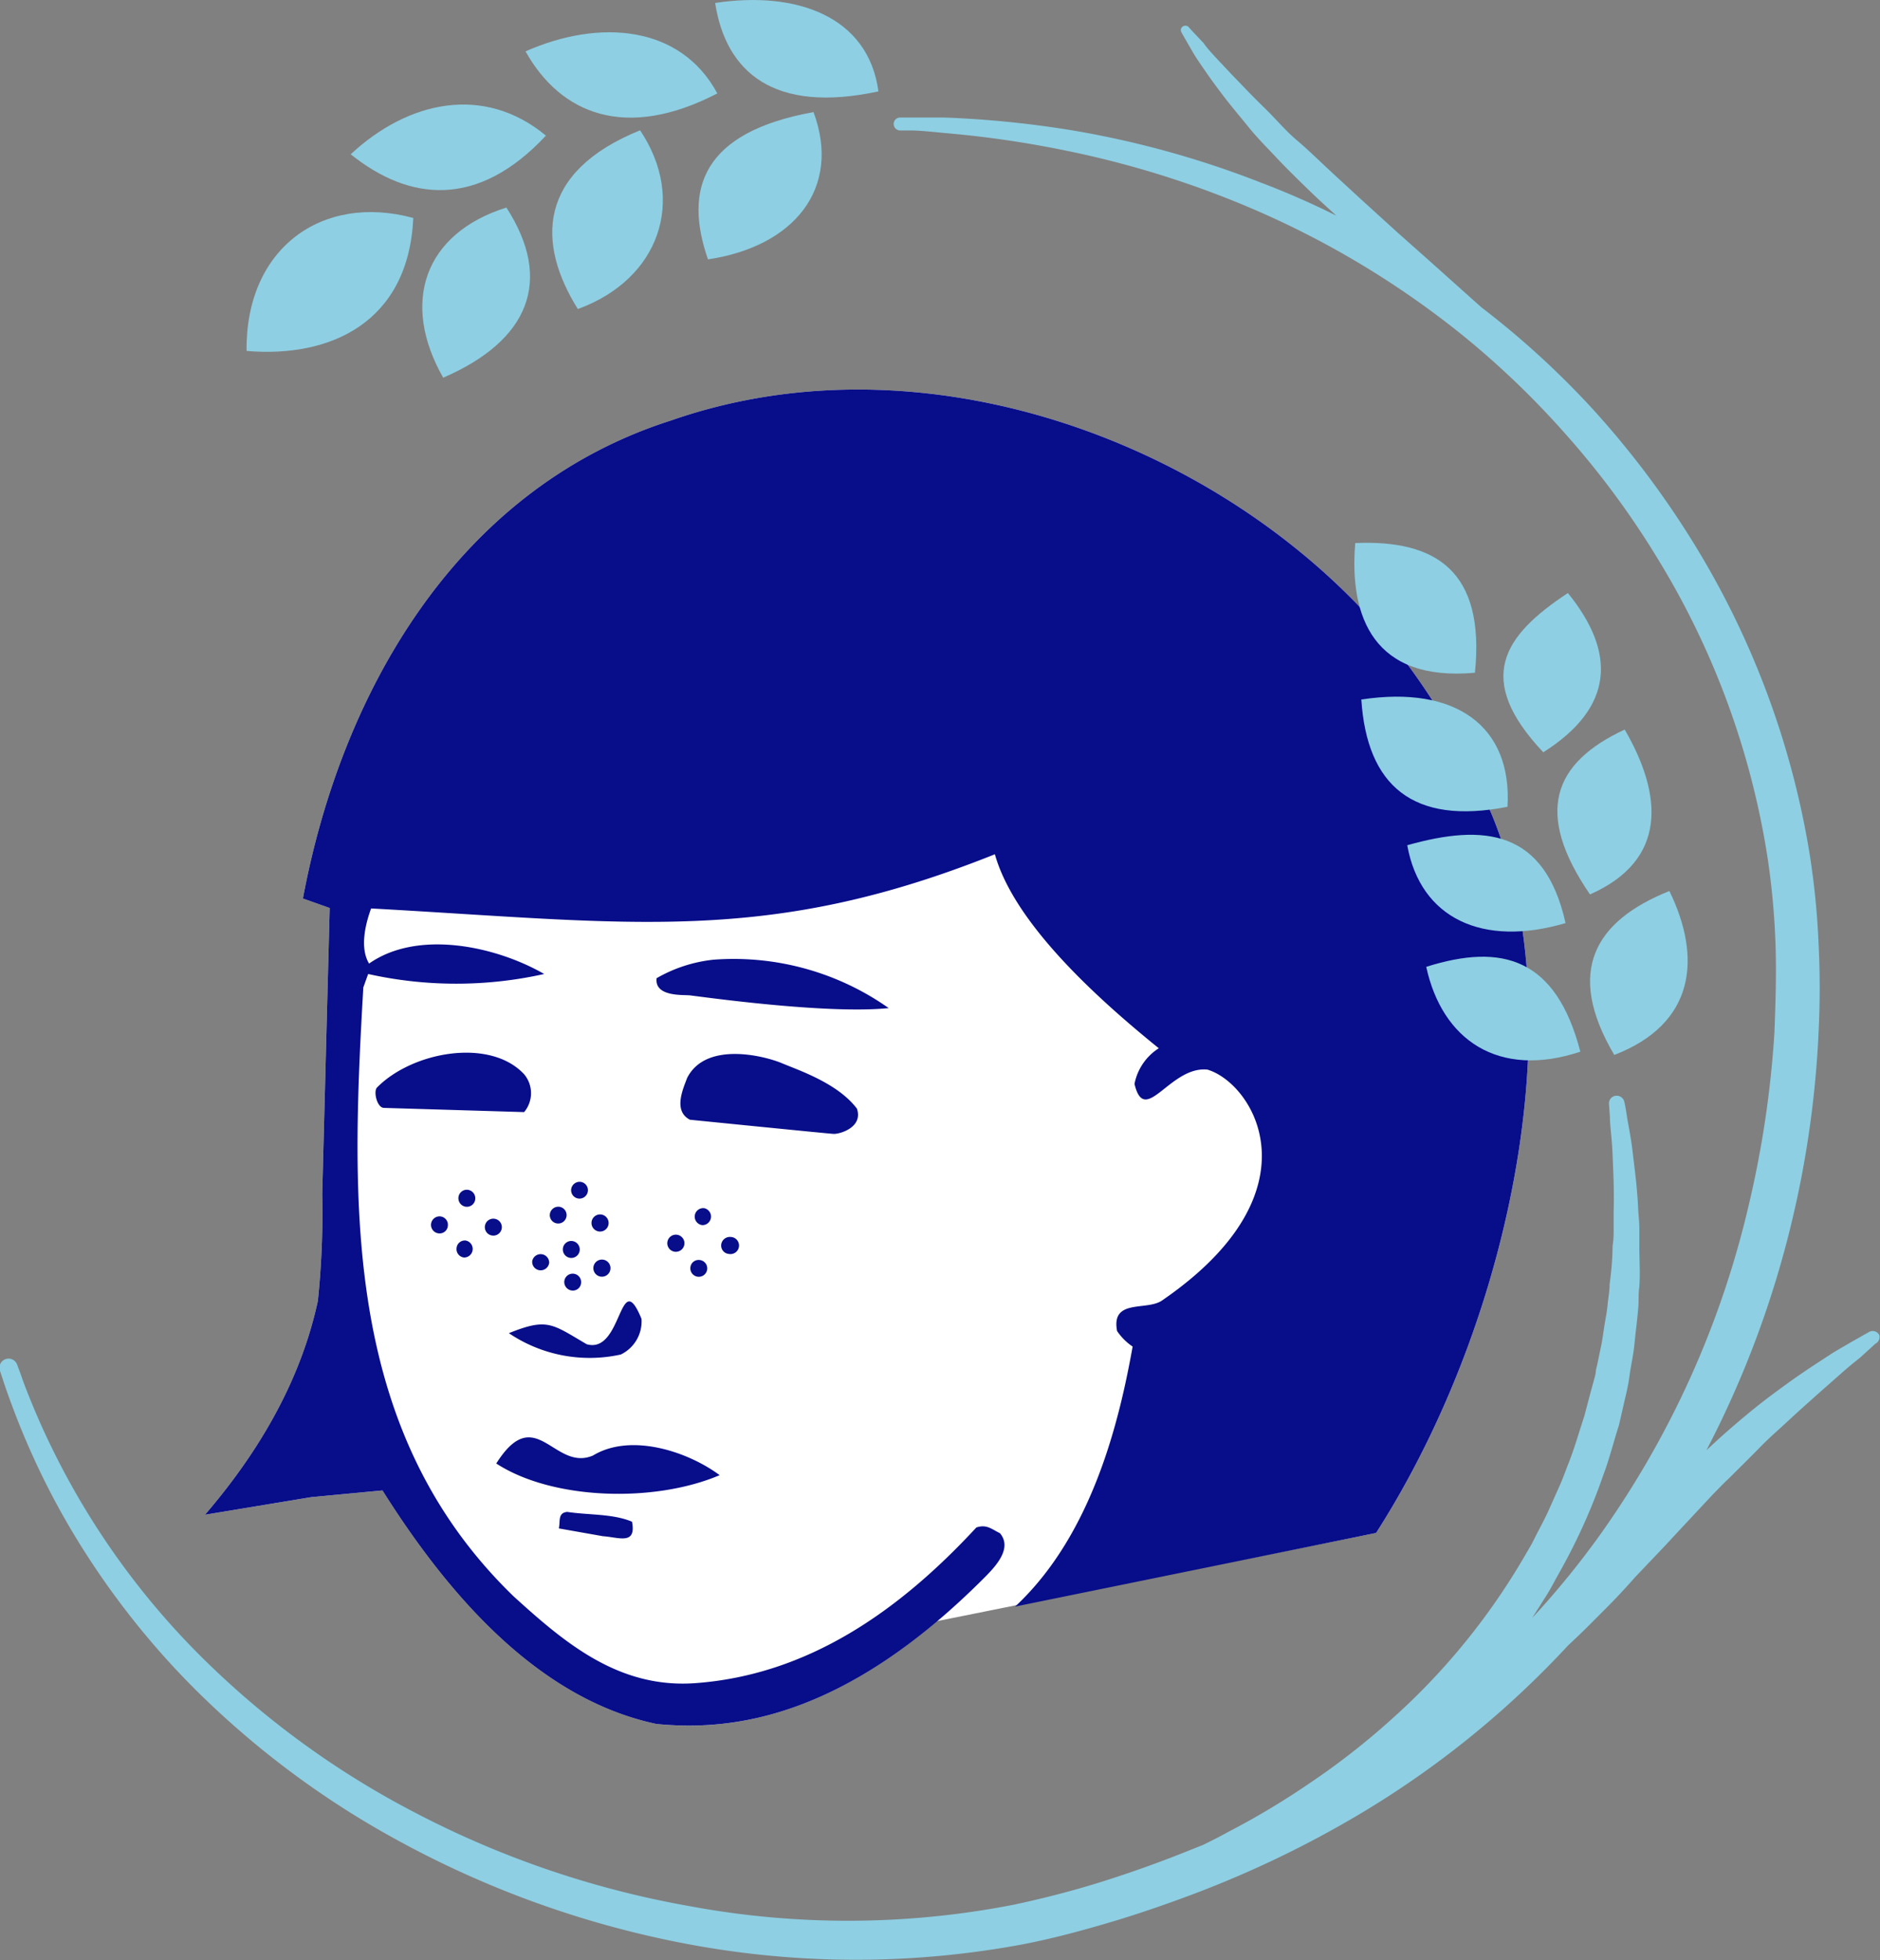
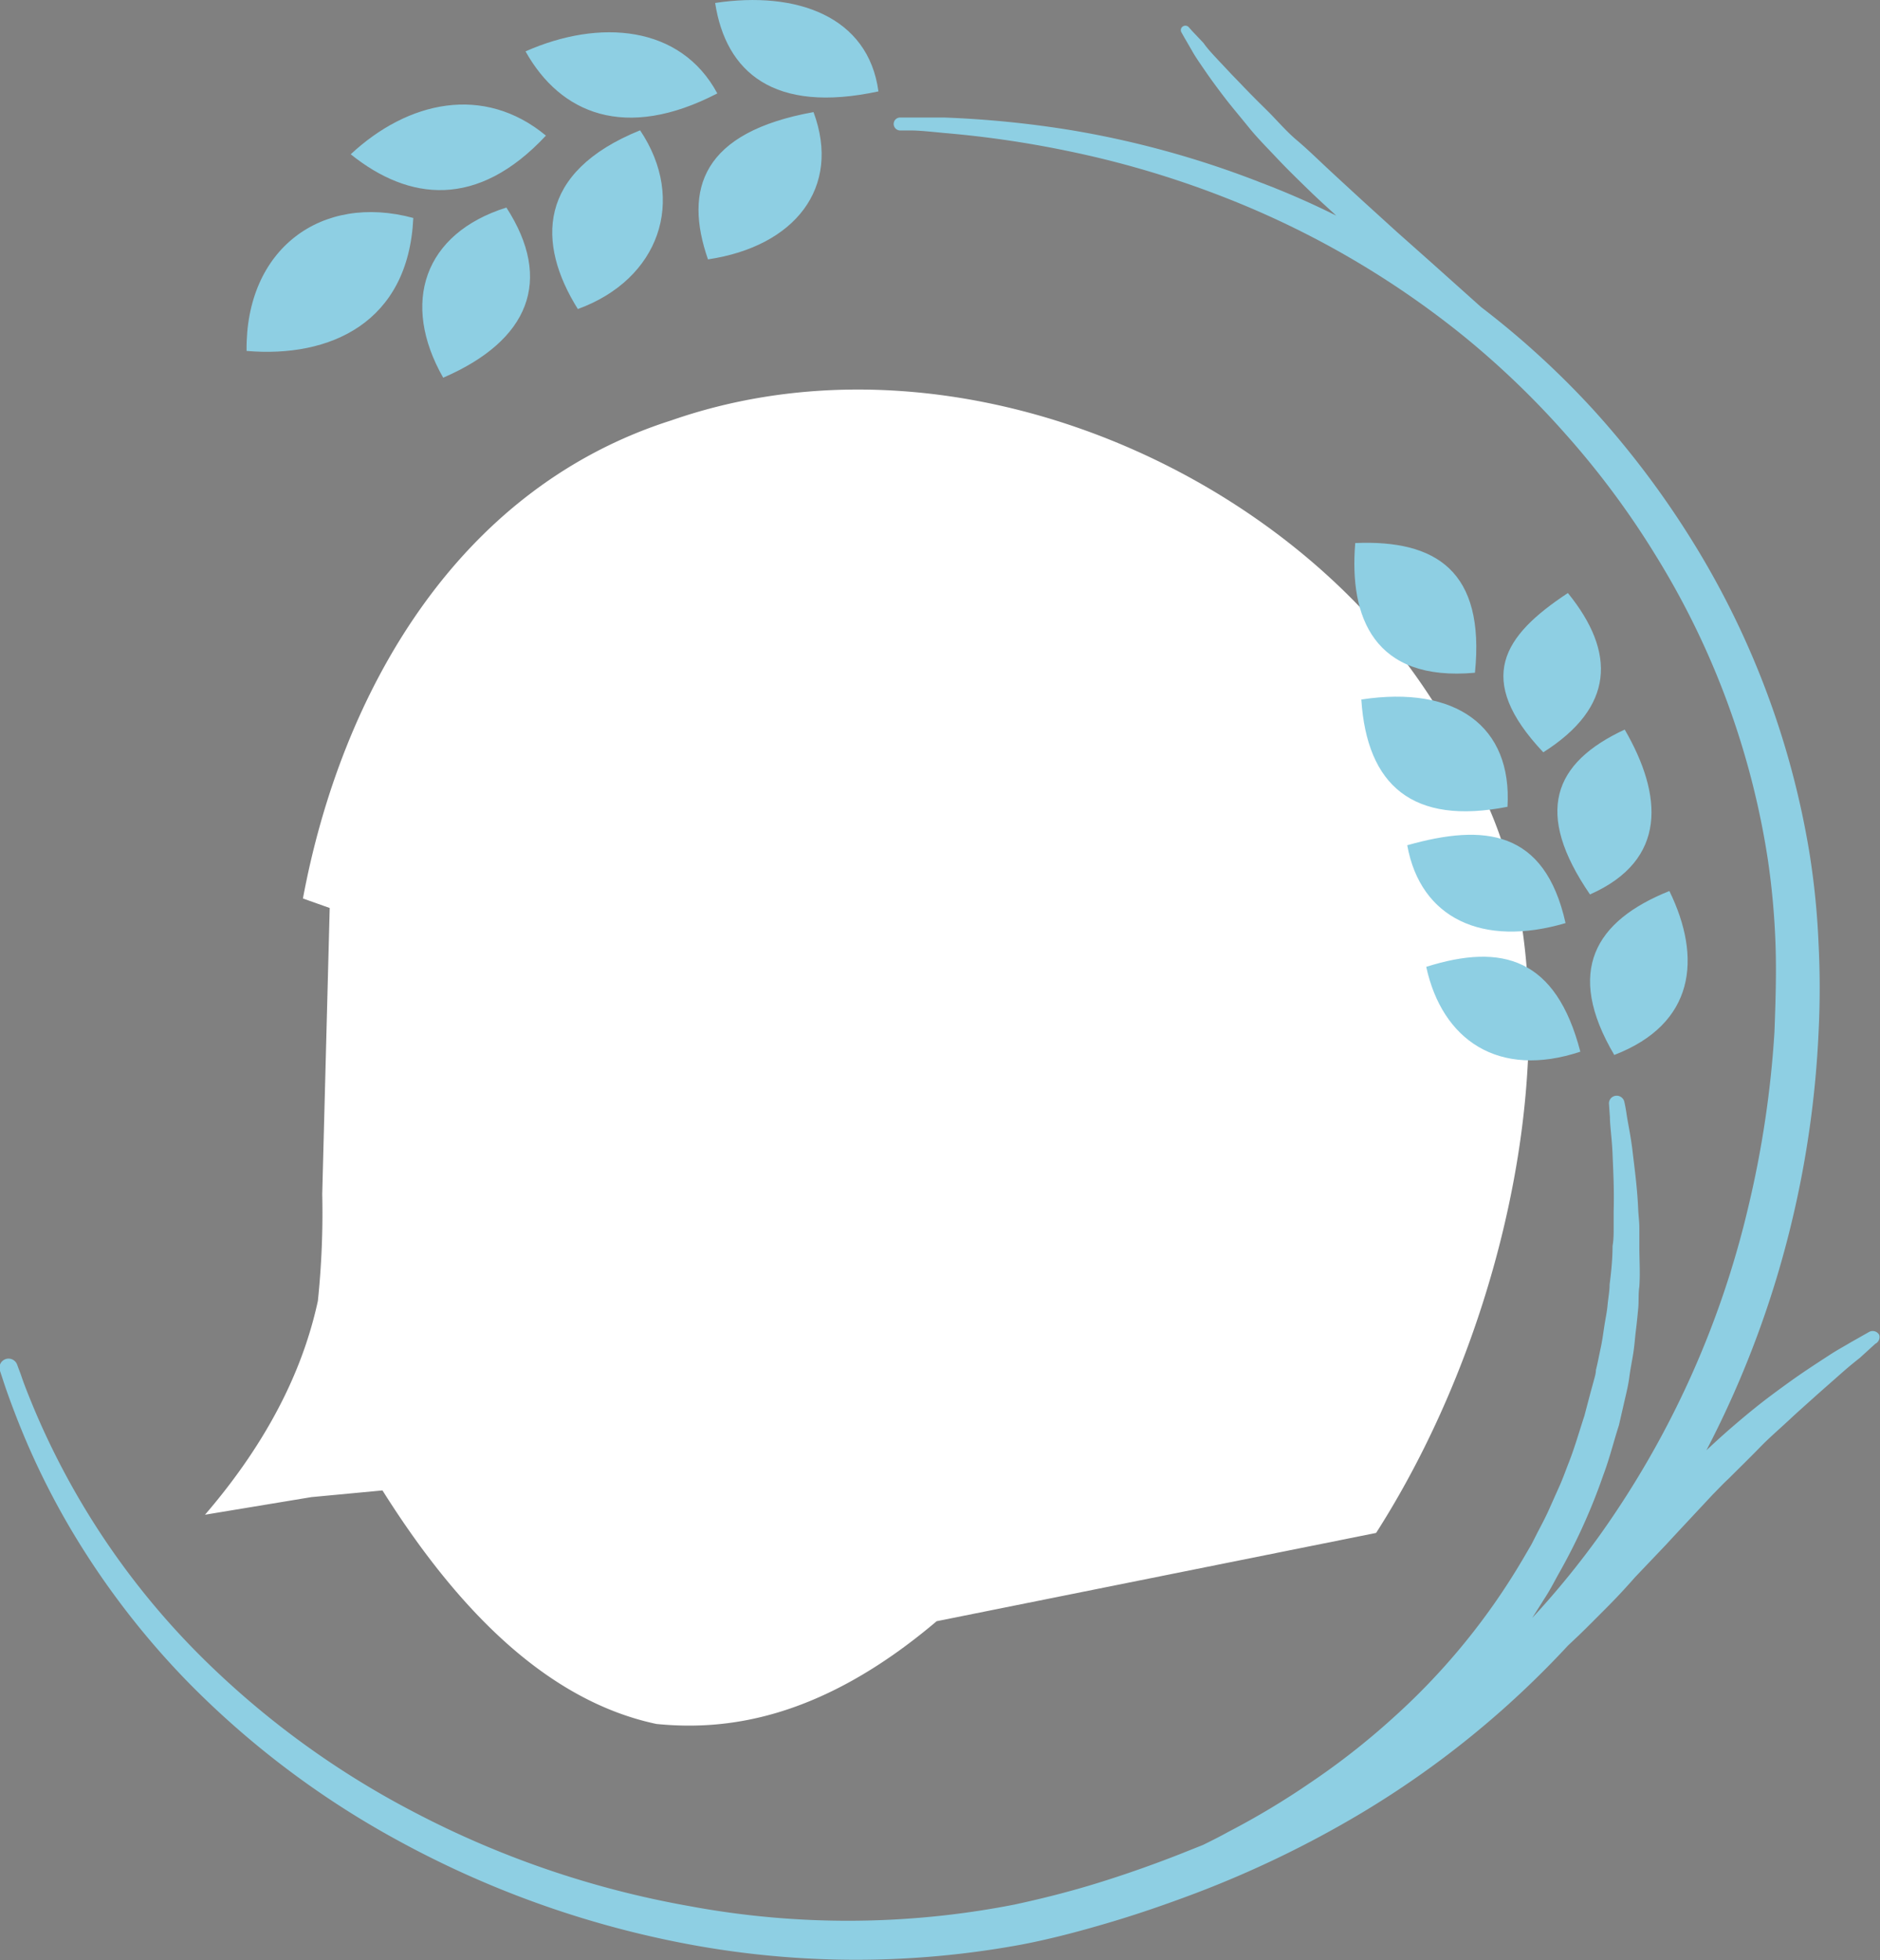
<svg xmlns="http://www.w3.org/2000/svg" viewBox="0 0 120.77 125.9">
  <rect x="0" y="0" width="120.77" height="125.9" fill="#808080" stroke="none" />
  <defs>
    <style>.cls-2{fill:#080d89}.cls-3{fill:#8ecfe3}</style>
  </defs>
  <g id="レイヤー_2" data-name="レイヤー 2">
    <g id="レイヤー_1-2" data-name="レイヤー 1">
      <path d="M95.34 51.21a43 43 0 0 0-8.11-12.35C76.4 27.66 58.48 21.65 43.13 27c-13.84 4.4-21.22 17.57-23.67 30.71l1.72.61-.48 18.38a54.56 54.56 0 0 1-.28 6.86c-.73 3.36-2.47 8.17-7.25 13.73L20 96.16l4.57-.43c4.18 6.64 9.95 13.38 17.6 15 4.35.43 10.45-.2 18-6.6l28.23-5.67c9-14.06 12.95-34.55 6.94-47.25Z" style="fill:#fff" />
-       <path class="cls-2" d="M95.34 51.21a43 43 0 0 0-8.11-12.35C76.4 27.66 58.48 21.65 43.13 27c-13.84 4.4-21.22 17.57-23.67 30.71l1.72.61-.48 18.38a54.56 54.56 0 0 1-.28 6.86c-.73 3.36-2.47 8.17-7.25 13.73L20 96.16l4.57-.43c4.18 6.64 9.95 13.38 17.6 15 4.93.48 12.1-.38 21.13-9.46.71-.72 1.73-1.84.94-2.79-.55-.27-.86-.59-1.52-.37-5 5.41-10.86 9.48-18.07 10-4.92.35-8.38-2.6-11.66-5.58C22.12 92 22.51 77.7 23.34 63.42l.31-.86a26 26 0 0 0 11.31 0c-3.17-1.82-8.15-2.85-11.25-.67-.61-1-.24-2.53.13-3.54 16.71.92 25.42 2.38 40.07-3.48 1.18 4.2 6 8.8 10.53 12.46a3.5 3.5 0 0 0-1.56 2.29c.66 2.78 2.27-1.16 4.68-.92 3 .89 7.28 7.86-2.94 14.85-1 .65-3.25-.14-2.86 1.94a3.68 3.68 0 0 0 1 1c-.81 4.5-2.5 12-7.55 16.7l23.19-4.73c9-14.06 12.95-34.55 6.94-47.25Z" />
-       <path class="cls-2" d="M42.18 62.83c-.14 1.19 1.66 1.06 2.11 1.1s8.74 1.24 12.8.82a17.29 17.29 0 0 0-11.24-3.11 9.26 9.26 0 0 0-3.67 1.19ZM55.05 71.21c.41 1.21-1.12 1.64-1.5 1.62s-9.23-.91-9.23-.91c-1.1-.57-.43-2-.18-2.68 1.21-2.39 5-1.41 6.09-.95s3.58 1.28 4.82 2.92ZM33.67 69a1.89 1.89 0 0 1 0 2.43l-9-.27c-.46 0-.7-1.09-.44-1.32 2.29-2.31 7.26-3.19 9.44-.84ZM41.21 84.71A2.36 2.36 0 0 1 39.88 87a9.27 9.27 0 0 1-7.19-1.37c2.48-1 2.76-.6 5 .71 2.31.66 2.09-5.1 3.52-1.63ZM46.23 94.75C42 96.55 35.47 96.34 31.88 94c2.53-4 3.71.55 6.21-.51 2.46-1.49 6.14-.23 8.14 1.26ZM40.6 97.74c.29 1.52-.84 1-1.87.93l-2.83-.5c.1-.46-.08-1 .54-1.06 1.38.21 2.94.11 4.16.63ZM36.16 80.2a.54.54 0 0 1 .59-.49.55.55 0 0 1 .49.6.54.54 0 1 1-1.08-.11ZM36.25 82.3a.54.54 0 1 1 1.08.1.53.53 0 0 1-.59.49.55.55 0 0 1-.49-.59ZM34.19 81a.55.55 0 0 1 1.09.1.55.55 0 0 1-.6.49.54.54 0 0 1-.49-.59ZM38.12 81.4a.55.55 0 1 1 .49.6.55.55 0 0 1-.49-.6ZM44.63 78.09a.55.55 0 0 1 .6-.49.55.55 0 0 1-.11 1.09.55.55 0 0 1-.49-.6ZM42.87 79.8a.55.55 0 1 1 .49.6.55.55 0 0 1-.49-.6ZM44.35 81.41a.53.53 0 0 1 .59-.48.54.54 0 0 1 .49.59.54.54 0 1 1-1.08-.11ZM46.33 79.94a.56.56 0 0 1 .6-.49.55.55 0 1 1-.11 1.09.54.54 0 0 1-.49-.6ZM29.45 76.91a.54.54 0 0 1 .59-.49.55.55 0 0 1 .49.6.54.54 0 0 1-.59.49.55.55 0 0 1-.49-.6ZM27.69 78.62a.55.55 0 0 1 .6-.49.54.54 0 0 1 .48.6.53.53 0 0 1-.59.49.55.55 0 0 1-.49-.6ZM29.33 80.17a.53.53 0 0 1 .59-.49.55.55 0 0 1-.11 1.09.54.54 0 0 1-.48-.6ZM31.15 78.76a.54.54 0 0 1 .6-.48.54.54 0 0 1-.11 1.08.54.54 0 0 1-.49-.6ZM38 78.5a.55.55 0 1 1 .49.6.55.55 0 0 1-.49-.6ZM35.32 78a.55.55 0 0 1 .6-.49.54.54 0 1 1-.6.49ZM36.69 76.4a.55.55 0 0 1 .6-.49.54.54 0 1 1-.6.49Z" />
      <path class="cls-3" d="M56.43 5.87C55.78 1.05 51.17-.6 45.94.19c.69 4.45 3.77 7.13 10.49 5.68ZM46.08 6c-2.36-4.39-7.58-4.8-12.32-2.7 2.24 4 6.4 5.77 12.32 2.7ZM28.47 24.26C34 21.87 35.55 18 32.53 13.33c-5.3 1.67-6.8 6.12-4.06 10.93ZM35.07 8.71c-4-3.31-8.87-2.22-12.54 1.2 3.74 3 8.14 3.52 12.54-1.2ZM45.48 16.66c5.58-.83 8.58-4.61 6.78-9.46-7.15 1.29-8.35 4.94-6.78 9.46ZM37.12 19.85c5.24-1.91 7-7 4-11.48-6.63 2.68-6.64 7.26-4 11.48ZM103.7 67.76c5.19-2 5.64-6.23 3.54-10.53-4.77 1.91-6.72 5.14-3.54 10.53ZM102.14 57.45c5-2.21 4.67-6.38 2.23-10.59-4.6 2.14-5.83 5.34-2.23 10.59ZM87.45 44.93c.36 5.52 3.3 8.09 9.39 6.89.31-5.16-3.31-7.82-9.39-6.89ZM99.14 48.32c4.56-2.89 4.69-6.4 1.58-10.23-4.17 2.75-6.02 5.52-1.58 10.23ZM87.06 34.88c-.4 4.76 1.2 8.92 7.69 8.33.66-6.54-2.51-8.55-7.69-8.33ZM100.57 59.29c-1.34-6-5.22-6.4-10.17-5 .85 4.71 4.85 6.57 10.17 5ZM101.52 67.55c-1.56-6-5-7-9.9-5.45 1.02 4.69 4.63 7.2 9.9 5.45ZM26.55 14c-5.91-1.6-10.79 2-10.71 8.54 5.35.46 10.4-1.8 10.71-8.54Z" />
      <path class="cls-3" d="M120.72 85.74a.48.48 0 0 0-.65-.19l-1.2.68c-.38.23-.85.48-1.37.82s-1.11.72-1.74 1.15-1.29.91-2 1.44-1.41 1.1-2.14 1.72-1.34 1.17-2 1.79a64 64 0 0 0 5.56-15 64.77 64.77 0 0 0 1.64-11.76c.1-2 .1-3.9 0-5.85a50.21 50.21 0 0 0-.58-5.75 54.76 54.76 0 0 0-7.77-20.43 58 58 0 0 0-6.15-8.08 55.38 55.38 0 0 0-7-6.42l-.18-.14-3.24-2.9-2.15-1.91-2.2-2c-.73-.67-1.46-1.34-2.17-2S84 9.59 83.3 9 82 7.69 81.39 7.09s-1.17-1.16-1.68-1.7c-.26-.27-.51-.52-.74-.77l-.65-.69c-.41-.44-.77-.82-1-1.16L76.59 2l-.24-.27a.29.29 0 0 0-.35-.04.28.28 0 0 0-.11.38l.18.32.51.88c.21.38.52.82.87 1.33s.77 1.08 1.23 1.68 1 1.23 1.54 1.9 1.19 1.32 1.83 2 1.35 1.37 2.06 2.06 1.15 1.07 1.73 1.61A52.32 52.32 0 0 0 81 11.73a60.8 60.8 0 0 0-12.2-3.37 65.92 65.92 0 0 0-8.11-.81h-2.87a.41.41 0 0 0-.41.39.42.42 0 0 0 .39.44h.72c.49 0 1.2.07 2.11.16a66.43 66.43 0 0 1 7.92 1.15 61.72 61.72 0 0 1 11.81 3.68A57.82 57.82 0 0 1 94 21.57a55.42 55.42 0 0 1 6.57 6.31 54.57 54.57 0 0 1 5.8 7.81 52 52 0 0 1 7.2 19.55 49 49 0 0 1 .49 5.47c.06 1.83 0 3.71-.07 5.57a65.63 65.63 0 0 1-1.68 11.24 59.89 59.89 0 0 1-9.48 21 55.44 55.44 0 0 1-4.4 5.4l.77-1.22c.33-.5.59-1 .89-1.55a38 38 0 0 0 2.91-6.42c.4-1.06.66-2.14 1-3.19l.36-1.57c.12-.52.24-1 .31-1.54s.17-1 .25-1.51.11-1 .17-1.48.11-1 .15-1.42 0-.93.07-1.38c.06-.89 0-1.76 0-2.57v-1.2c0-.39-.05-.76-.07-1.12-.06-1.46-.24-2.72-.36-3.76s-.3-1.82-.38-2.37-.15-.83-.15-.83a.5.5 0 0 0-.53-.41.49.49 0 0 0-.46.53l.06.85c0 .55.13 1.36.17 2.38s.11 2.23.07 3.64v1.1c0 .37 0 .75-.07 1.15 0 .79-.08 1.62-.19 2.48 0 .43-.09.86-.13 1.31s-.14.9-.21 1.36-.13.93-.23 1.39-.2 1-.31 1.43c0 .24-.09.49-.15.73l-.2.73-.39 1.48c-.33 1-.61 2-1 3-.2.5-.37 1-.6 1.51l-.67 1.5c-.22.5-.49 1-.74 1.48l-.38.75-.42.72a43 43 0 0 1-8.56 10.51 46.65 46.65 0 0 1-5.2 4.07 50.21 50.21 0 0 1-5.32 3.19c-.54.3-1.08.57-1.61.83l-1.48.59c-1.76.69-3.52 1.31-5.3 1.86s-3.56 1-5.33 1.38a55.58 55.58 0 0 1-20.88.1 60.92 60.92 0 0 1-17.81-6.1A56.08 56.08 0 0 1 13.53 107 49.61 49.61 0 0 1 2.12 90.32c-.35-.85-.61-1.51-.77-2l-.25-.67a.57.57 0 0 0-1.1.4l.23.7c.15.46.39 1.14.72 2a49.35 49.35 0 0 0 3.54 7.37 52 52 0 0 0 7.74 10.08 57.22 57.22 0 0 0 13.18 9.93 63.07 63.07 0 0 0 18.36 6.66 58.49 58.49 0 0 0 21.85.11c1.89-.36 3.76-.86 5.59-1.4s3.69-1.18 5.52-1.87a67.58 67.58 0 0 0 10.68-5.15 60.24 60.24 0 0 0 13.31-10.78l.72-.68c.54-.52 1.11-1.1 1.72-1.71s1.23-1.27 1.87-2l2-2.1c.66-.72 1.34-1.44 2-2.15l1-1.07c.35-.35.68-.71 1-1 .68-.68 1.37-1.35 2-2s1.32-1.24 1.94-1.82 1.23-1.11 1.78-1.61l1.52-1.34c.45-.4.87-.74 1.2-1l1-.91a.48.48 0 0 0 .25-.57Z" />
    </g>
  </g>
</svg>